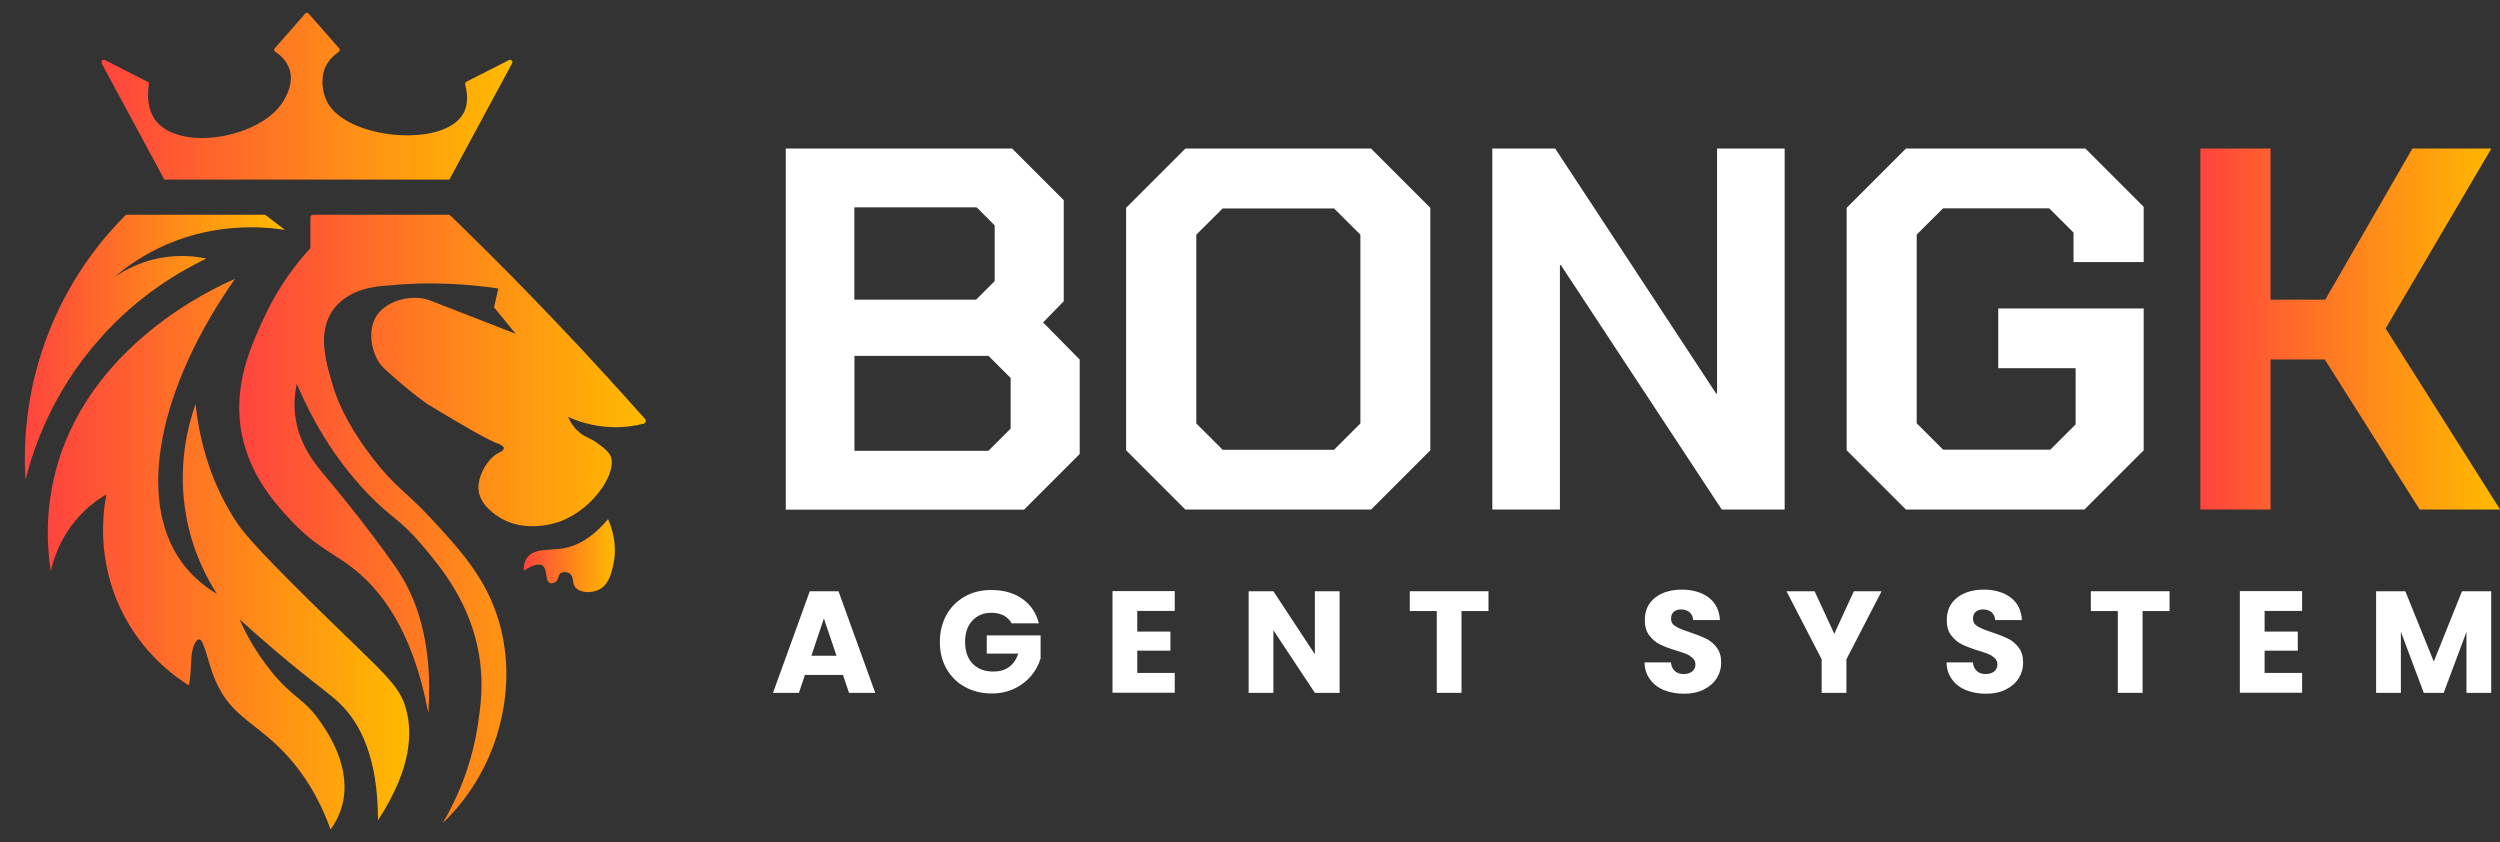
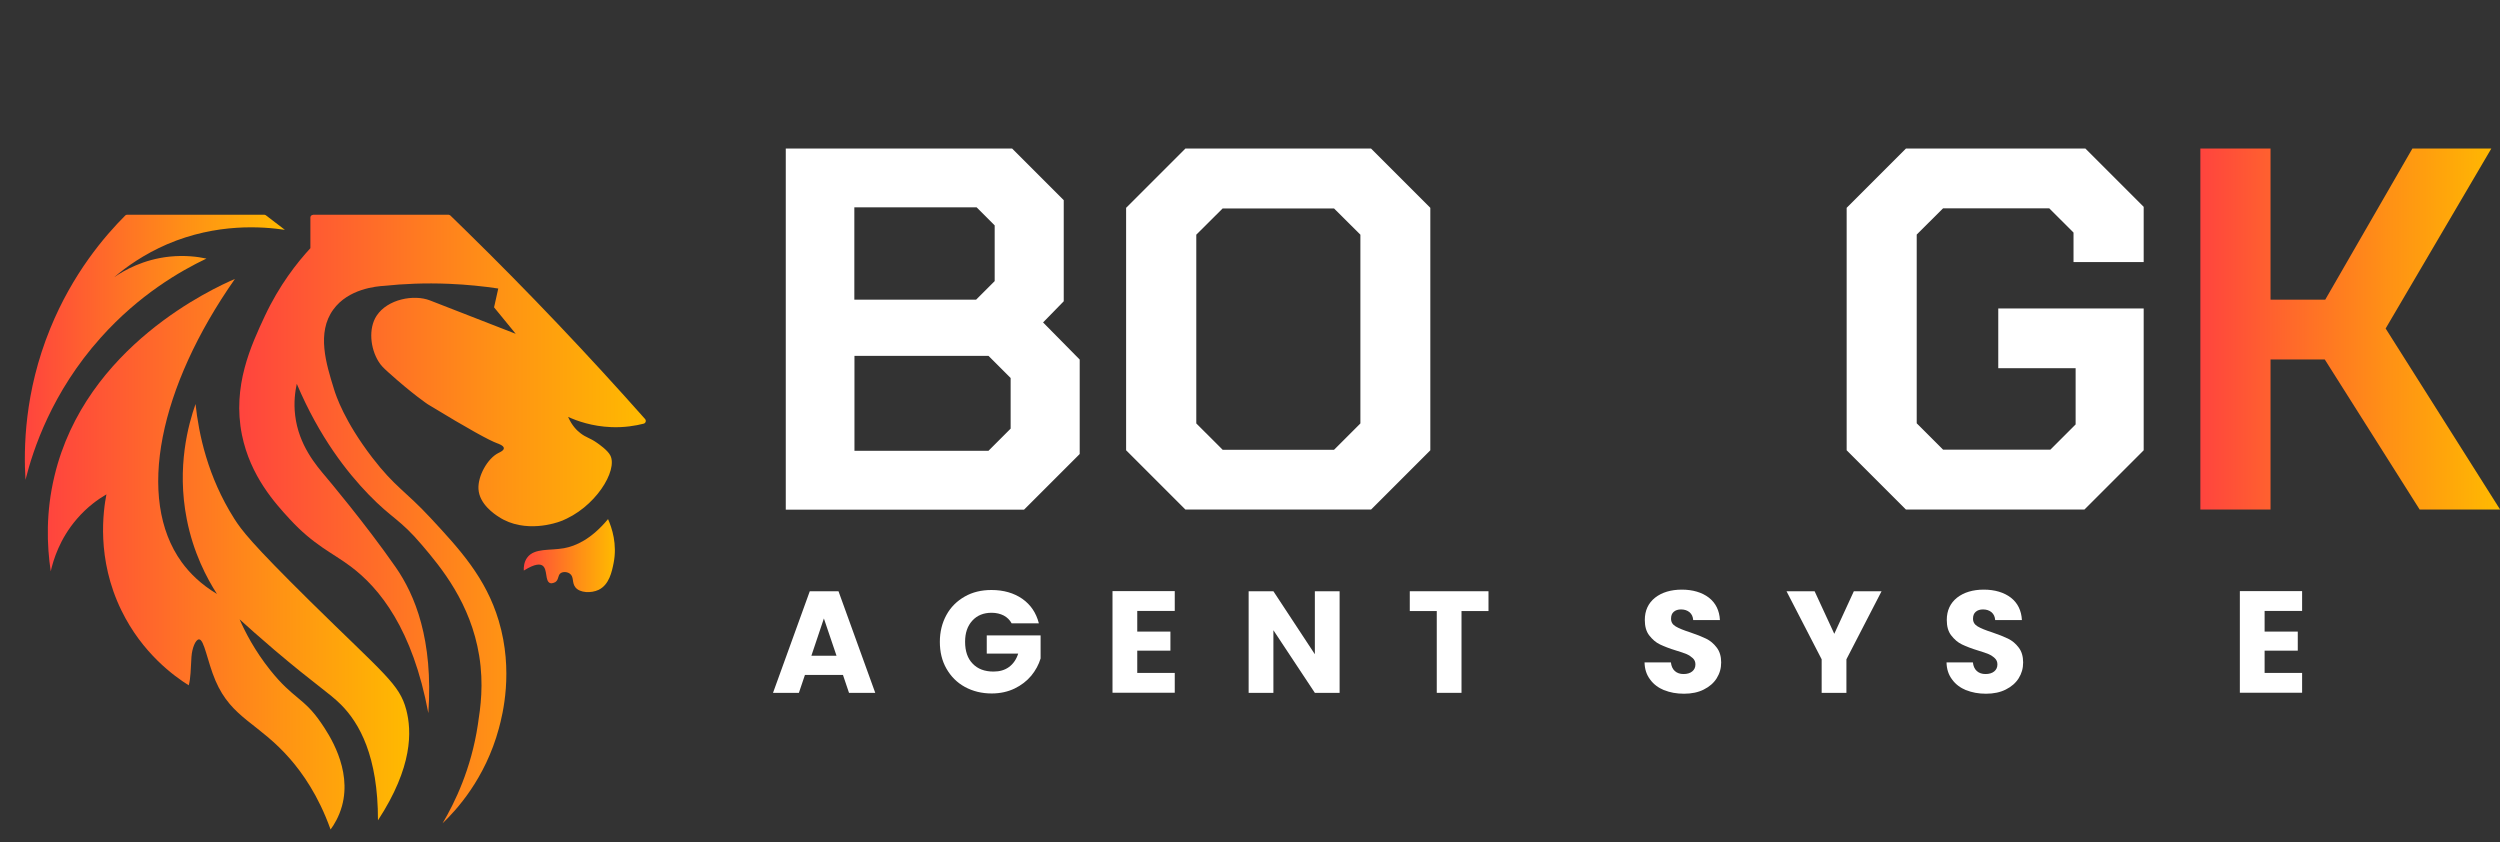
<svg xmlns="http://www.w3.org/2000/svg" width="184" height="62" viewBox="0 0 184 62" fill="none">
  <rect x="0" y="0" width="184" height="62" fill="#333333" stroke="none" />
  <g clip-path="url(#clip0_2200_542)">
    <path d="M57.833 10.933H74.493L78.291 14.732V22.174L76.77 23.731L79.466 26.464V33.414L75.367 37.513H57.833V10.942V10.933ZM71.842 22.055L73.208 20.689V16.59L71.879 15.26H62.879V22.055H71.833H71.842ZM72.753 33.177L74.383 31.547V27.821L72.753 26.191H62.888V33.177H72.753Z" fill="white" />
    <path d="M82.882 33.141V15.296L87.245 10.933H100.909L105.272 15.296V33.141L100.909 37.504H87.245L82.882 33.141ZM98.185 33.104L100.125 31.164V17.273L98.185 15.342H89.987L88.047 17.273V31.164L89.987 33.104H98.185Z" fill="white" />
-     <path d="M109.835 10.933H114.463L126.304 28.96H126.377V10.933H131.351V37.504H126.723L114.882 19.514H114.809V37.504H109.835V10.933Z" fill="white" />
    <path d="M135.914 33.141V15.296L140.277 10.933H153.485L157.775 15.223V19.286H152.611V17.118L150.825 15.333H143.01L141.07 17.264V31.155L143.01 33.095H150.907L152.766 31.237V27.101H147.072V22.702H157.775V33.141L153.412 37.504H140.277L135.914 33.141Z" fill="white" />
    <path d="M161.947 10.933H167.112V22.055H171.138L177.551 10.933H183.362L175.583 24.177L184.009 37.504H178.088L171.102 26.455H167.112V37.504H161.947V10.933Z" fill="url(#paint0_linear_2200_542)" />
    <path d="M62.041 49.673H59.244L58.798 50.993H56.894L59.6 43.515H61.713L64.418 50.993H62.487L62.041 49.673ZM61.567 48.261L60.638 45.519L59.718 48.261H61.558H61.567Z" fill="white" />
    <path d="M74.456 45.875C74.32 45.629 74.128 45.437 73.873 45.301C73.618 45.173 73.327 45.1 72.981 45.1C72.388 45.1 71.915 45.292 71.56 45.683C71.204 46.075 71.031 46.585 71.031 47.232C71.031 47.924 71.213 48.462 71.587 48.844C71.96 49.236 72.471 49.427 73.126 49.427C73.573 49.427 73.955 49.318 74.265 49.09C74.575 48.862 74.802 48.534 74.939 48.106H72.625V46.767H76.588V48.462C76.451 48.917 76.223 49.336 75.905 49.728C75.577 50.119 75.167 50.438 74.675 50.675C74.183 50.912 73.618 51.039 72.99 51.039C72.252 51.039 71.596 50.875 71.013 50.557C70.43 50.238 69.984 49.782 69.656 49.209C69.328 48.635 69.173 47.979 69.173 47.241C69.173 46.503 69.337 45.847 69.656 45.264C69.975 44.681 70.43 44.235 71.004 43.907C71.578 43.579 72.234 43.424 72.972 43.424C73.864 43.424 74.62 43.643 75.24 44.071C75.859 44.508 76.26 45.1 76.46 45.875H74.447H74.456Z" fill="white" />
    <path d="M83.702 44.973V46.485H86.143V47.888H83.702V49.527H86.462V50.985H81.88V43.506H86.462V44.964H83.702V44.973Z" fill="white" />
    <path d="M98.595 50.993H96.773L93.722 46.384V50.993H91.9V43.515H93.722L96.773 48.152V43.515H98.595V50.993Z" fill="white" />
    <path d="M109.553 43.515V44.973H107.567V50.993H105.746V44.973H103.76V43.515H109.544H109.553Z" fill="white" />
    <path d="M122.488 50.803C122.05 50.62 121.704 50.365 121.449 50.01C121.185 49.664 121.048 49.245 121.039 48.753H122.979C123.007 49.026 123.107 49.245 123.271 49.391C123.435 49.536 123.644 49.609 123.909 49.609C124.173 49.609 124.391 49.545 124.546 49.418C124.701 49.29 124.783 49.127 124.783 48.899C124.783 48.717 124.719 48.562 124.592 48.443C124.464 48.325 124.319 48.225 124.136 48.143C123.954 48.07 123.699 47.979 123.362 47.879C122.879 47.733 122.488 47.578 122.178 47.432C121.868 47.286 121.613 47.059 121.385 46.767C121.158 46.476 121.058 46.093 121.058 45.629C121.058 44.936 121.313 44.39 121.814 43.989C122.315 43.597 122.979 43.397 123.781 43.397C124.583 43.397 125.266 43.597 125.776 43.989C126.277 44.381 126.55 44.936 126.587 45.638H124.619C124.601 45.392 124.519 45.21 124.355 45.064C124.191 44.927 123.981 44.854 123.726 44.854C123.508 44.854 123.326 44.909 123.189 45.028C123.052 45.146 122.989 45.31 122.989 45.538C122.989 45.783 123.098 45.966 123.326 46.102C123.553 46.239 123.909 46.385 124.391 46.539C124.874 46.703 125.266 46.858 125.566 47.004C125.867 47.15 126.131 47.368 126.35 47.66C126.568 47.942 126.678 48.307 126.678 48.753C126.678 49.199 126.568 49.564 126.35 49.919C126.131 50.265 125.821 50.538 125.402 50.748C124.993 50.957 124.501 51.058 123.945 51.058C123.389 51.058 122.907 50.967 122.479 50.793L122.488 50.803Z" fill="white" />
    <path d="M138.483 43.515L135.896 48.525V50.993H134.074V48.525L131.487 43.515H133.555L135.003 46.649L136.443 43.515H138.492H138.483Z" fill="white" />
    <path d="M144.713 50.803C144.276 50.62 143.93 50.365 143.675 50.01C143.411 49.664 143.274 49.245 143.265 48.753H145.205C145.233 49.026 145.333 49.245 145.497 49.391C145.661 49.536 145.87 49.609 146.134 49.609C146.398 49.609 146.617 49.545 146.772 49.418C146.927 49.29 147.009 49.127 147.009 48.899C147.009 48.717 146.945 48.562 146.817 48.443C146.69 48.325 146.544 48.225 146.362 48.143C146.18 48.07 145.925 47.979 145.588 47.879C145.105 47.733 144.713 47.578 144.404 47.432C144.094 47.286 143.839 47.059 143.611 46.767C143.383 46.476 143.283 46.093 143.283 45.629C143.283 44.936 143.538 44.39 144.039 43.989C144.54 43.597 145.205 43.397 146.007 43.397C146.808 43.397 147.492 43.597 148.002 43.989C148.503 44.381 148.776 44.936 148.812 45.638H146.845C146.827 45.392 146.745 45.21 146.581 45.064C146.417 44.927 146.207 44.854 145.952 44.854C145.734 44.854 145.551 44.909 145.415 45.028C145.278 45.146 145.214 45.31 145.214 45.538C145.214 45.783 145.324 45.966 145.551 46.102C145.779 46.239 146.134 46.385 146.617 46.539C147.1 46.703 147.492 46.858 147.792 47.004C148.093 47.15 148.357 47.368 148.576 47.66C148.794 47.942 148.903 48.307 148.903 48.753C148.903 49.199 148.794 49.564 148.576 49.919C148.357 50.265 148.047 50.538 147.628 50.748C147.218 50.957 146.726 51.058 146.171 51.058C145.615 51.058 145.132 50.967 144.704 50.793L144.713 50.803Z" fill="white" />
-     <path d="M159.679 43.515V44.973H157.694V50.993H155.872V44.973H153.886V43.515H159.67H159.679Z" fill="white" />
    <path d="M166.675 44.973V46.485H169.116V47.888H166.675V49.527H169.435V50.985H164.853V43.506H169.435V44.964H166.675V44.973Z" fill="white" />
-     <path d="M183.353 43.515V50.993H181.531V46.512L179.855 50.993H178.389L176.704 46.494V50.993H174.882V43.515H177.032L179.127 48.689L181.203 43.515H183.344H183.353Z" fill="white" />
    <path d="M23.055 15.806H33.02C33.02 15.806 33.111 15.824 33.138 15.852C33.521 16.216 33.894 16.59 34.277 16.963C38.941 21.526 43.331 26.163 47.475 30.836C47.585 30.954 47.521 31.146 47.375 31.182C46.765 31.337 45.954 31.474 44.998 31.437C43.577 31.382 42.466 30.982 41.81 30.681C42.092 31.319 42.447 31.674 42.721 31.883C43.14 32.211 43.395 32.211 43.941 32.594C44.096 32.703 44.715 33.131 44.916 33.514C45.499 34.616 43.795 37.413 41.245 38.369C40.99 38.469 38.64 39.298 36.718 38.05C36.381 37.831 35.279 37.103 35.215 35.992C35.16 35.035 35.88 33.742 36.681 33.341C36.791 33.286 37.091 33.159 37.082 32.986C37.082 32.794 36.681 32.658 36.581 32.621C36.035 32.421 34.577 31.637 31.48 29.752C31.48 29.752 30.351 28.996 28.602 27.42C28.228 27.083 28.037 26.901 27.855 26.6C27.263 25.644 27.099 24.186 27.718 23.239C28.529 22.009 30.469 21.654 31.644 22.11C33.748 22.929 35.853 23.749 37.957 24.569L36.363 22.62L36.672 21.235C35.579 21.071 34.368 20.944 33.047 20.889C31.289 20.816 29.695 20.889 28.31 21.035C27.673 21.071 25.632 21.262 24.53 22.784C23.291 24.487 24.002 26.773 24.585 28.65C24.731 29.123 25.341 30.991 27.39 33.669C29.085 35.873 29.804 36.092 31.699 38.132C33.84 40.437 35.761 42.523 36.709 45.693C37.811 49.4 36.991 52.597 36.718 53.608C35.716 57.325 33.566 59.647 32.573 60.595C33.466 59.083 34.678 56.605 35.169 53.344C35.37 52.041 35.607 50.374 35.27 48.27C34.641 44.39 32.473 41.776 31.052 40.109C29.413 38.178 28.884 38.205 27.135 36.401C25.559 34.771 23.519 32.202 21.843 28.249C21.725 28.796 21.606 29.615 21.725 30.581C21.989 32.767 23.264 34.243 24.002 35.117C24.002 35.117 26.898 38.542 29.13 41.757C30.533 43.78 31.899 47.059 31.526 52.488C30.369 46.285 27.937 43.288 25.814 41.694C24.466 40.683 23.1 40.136 21.324 38.205C20.267 37.057 18.427 35.053 17.808 32.011C17.079 28.413 18.491 25.407 19.484 23.276C20.559 20.98 21.87 19.322 22.845 18.266V15.988C22.854 15.897 22.936 15.815 23.027 15.815L23.055 15.806Z" fill="url(#paint1_linear_2200_542)" />
    <path d="M38.549 41.986C38.54 41.731 38.567 41.357 38.804 41.038C39.332 40.319 40.471 40.537 41.518 40.346C42.356 40.191 43.504 39.708 44.752 38.205C45.044 38.87 45.435 40.055 45.162 41.439C45.034 42.086 44.834 43.043 44.051 43.416C43.504 43.672 42.675 43.644 42.347 43.225C42.074 42.879 42.265 42.442 41.928 42.214C41.746 42.086 41.446 42.059 41.263 42.187C41.036 42.35 41.136 42.669 40.872 42.842C40.862 42.842 40.662 42.97 40.489 42.915C40.097 42.779 40.316 41.904 39.933 41.631C39.751 41.503 39.387 41.476 38.567 41.986H38.549Z" fill="url(#paint2_linear_2200_542)" />
    <path d="M20.969 16.917L19.566 15.843C19.566 15.843 19.502 15.806 19.466 15.806H9.346C9.3 15.806 9.255 15.824 9.227 15.852C7.688 17.391 5.347 20.133 3.698 24.177C1.776 28.877 1.74 33.058 1.876 35.317C2.432 33.095 3.817 28.868 7.415 24.851C10.229 21.7 13.262 19.951 15.194 19.031C14.52 18.885 13.59 18.776 12.497 18.885C10.548 19.085 9.127 19.905 8.398 20.406C9.327 19.614 10.621 18.703 12.306 17.974C15.968 16.407 19.329 16.672 20.978 16.917H20.969Z" fill="url(#paint3_linear_2200_542)" />
    <path d="M17.279 20.534C15.767 21.19 6.285 25.462 4.008 35.036C3.37 37.686 3.443 40.118 3.734 42.049C3.926 41.211 4.39 39.663 5.656 38.196C6.412 37.313 7.223 36.739 7.833 36.384C7.606 37.559 7.068 41.12 8.945 44.946C10.475 48.08 12.825 49.774 13.891 50.439C14.037 49.919 14.037 49.236 14.091 48.353C14.137 47.688 14.392 47.078 14.638 47.059C15.03 47.023 15.248 48.663 15.858 50.093C17.061 52.898 19.028 53.181 21.369 55.877C22.244 56.888 23.428 58.527 24.33 61.051C24.594 60.695 24.949 60.112 25.168 59.329C25.933 56.578 24.166 53.982 23.628 53.199C22.362 51.34 21.588 51.45 19.894 49.327C18.746 47.888 18.045 46.522 17.635 45.584C18.227 46.121 19.101 46.904 20.194 47.834C23.218 50.402 24.23 50.994 25.104 51.869C26.452 53.226 27.828 55.658 27.818 60.377C30.396 56.432 30.305 53.8 29.904 52.251C29.403 50.348 28.319 49.664 22.808 44.236C18.473 39.954 17.79 39.034 17.243 38.178C15.285 35.09 14.629 31.957 14.392 29.734C13.873 31.21 12.989 34.352 13.745 38.206C14.228 40.683 15.221 42.55 15.968 43.716C14.774 42.997 13.955 42.177 13.372 41.375C9.983 36.693 11.732 28.459 17.288 20.534H17.279Z" fill="url(#paint4_linear_2200_542)" />
-     <path d="M7.478 4.657L12.097 13.219H33.074L37.693 4.657C37.775 4.511 37.611 4.347 37.465 4.42L34.331 6.014C34.258 6.051 34.222 6.133 34.24 6.215C34.514 7.29 34.331 7.954 34.085 8.383C32.61 10.924 25.405 10.241 24.056 7.453C23.455 6.206 23.874 5.103 23.874 5.103C24.129 4.448 24.603 4.038 24.931 3.819C25.013 3.764 25.031 3.646 24.967 3.564C24.221 2.708 23.474 1.861 22.718 1.004C22.654 0.922 22.526 0.922 22.462 1.004C21.715 1.851 20.969 2.708 20.222 3.555C20.149 3.637 20.167 3.755 20.258 3.81C20.586 4.019 21.087 4.429 21.306 5.094C21.634 6.105 21.087 7.044 20.878 7.408C19.274 10.15 13.208 11.225 11.432 8.838C11.149 8.455 10.721 7.645 10.976 6.078C9.892 5.522 8.808 4.976 7.724 4.42C7.579 4.347 7.415 4.502 7.497 4.657H7.478Z" fill="url(#paint5_linear_2200_542)" />
  </g>
  <defs>
    <linearGradient id="paint0_linear_2200_542" x1="161.947" y1="24.214" x2="184" y2="24.214" gradientUnits="userSpaceOnUse">
      <stop stop-color="#FF443E" />
      <stop offset="0.63" stop-color="#FF9115" />
      <stop offset="1" stop-color="#FFBA00" />
    </linearGradient>
    <linearGradient id="paint1_linear_2200_542" x1="17.635" y1="38.205" x2="47.53" y2="38.205" gradientUnits="userSpaceOnUse">
      <stop stop-color="#FF443E" />
      <stop offset="0.63" stop-color="#FF9115" />
      <stop offset="1" stop-color="#FFBA00" />
    </linearGradient>
    <linearGradient id="paint2_linear_2200_542" x1="38.549" y1="40.893" x2="45.244" y2="40.893" gradientUnits="userSpaceOnUse">
      <stop stop-color="#FF443E" />
      <stop offset="0.63" stop-color="#FF9115" />
      <stop offset="1" stop-color="#FFBA00" />
    </linearGradient>
    <linearGradient id="paint3_linear_2200_542" x1="1.822" y1="25.562" x2="20.969" y2="25.562" gradientUnits="userSpaceOnUse">
      <stop stop-color="#FF443E" />
      <stop offset="0.63" stop-color="#FF9115" />
      <stop offset="1" stop-color="#FFBA00" />
    </linearGradient>
    <linearGradient id="paint4_linear_2200_542" x1="3.516" y1="40.801" x2="30.096" y2="40.801" gradientUnits="userSpaceOnUse">
      <stop stop-color="#FF443E" />
      <stop offset="0.63" stop-color="#FF9115" />
      <stop offset="1" stop-color="#FFBA00" />
    </linearGradient>
    <linearGradient id="paint5_linear_2200_542" x1="7.46" y1="7.08" x2="37.711" y2="7.08" gradientUnits="userSpaceOnUse">
      <stop stop-color="#FF443E" />
      <stop offset="0.63" stop-color="#FF9115" />
      <stop offset="1" stop-color="#FFBA00" />
    </linearGradient>
    <clipPath id="clip0_2200_542">
      <rect width="184" height="60.119" fill="white" transform="translate(0 0.94)" />
    </clipPath>
  </defs>
</svg>